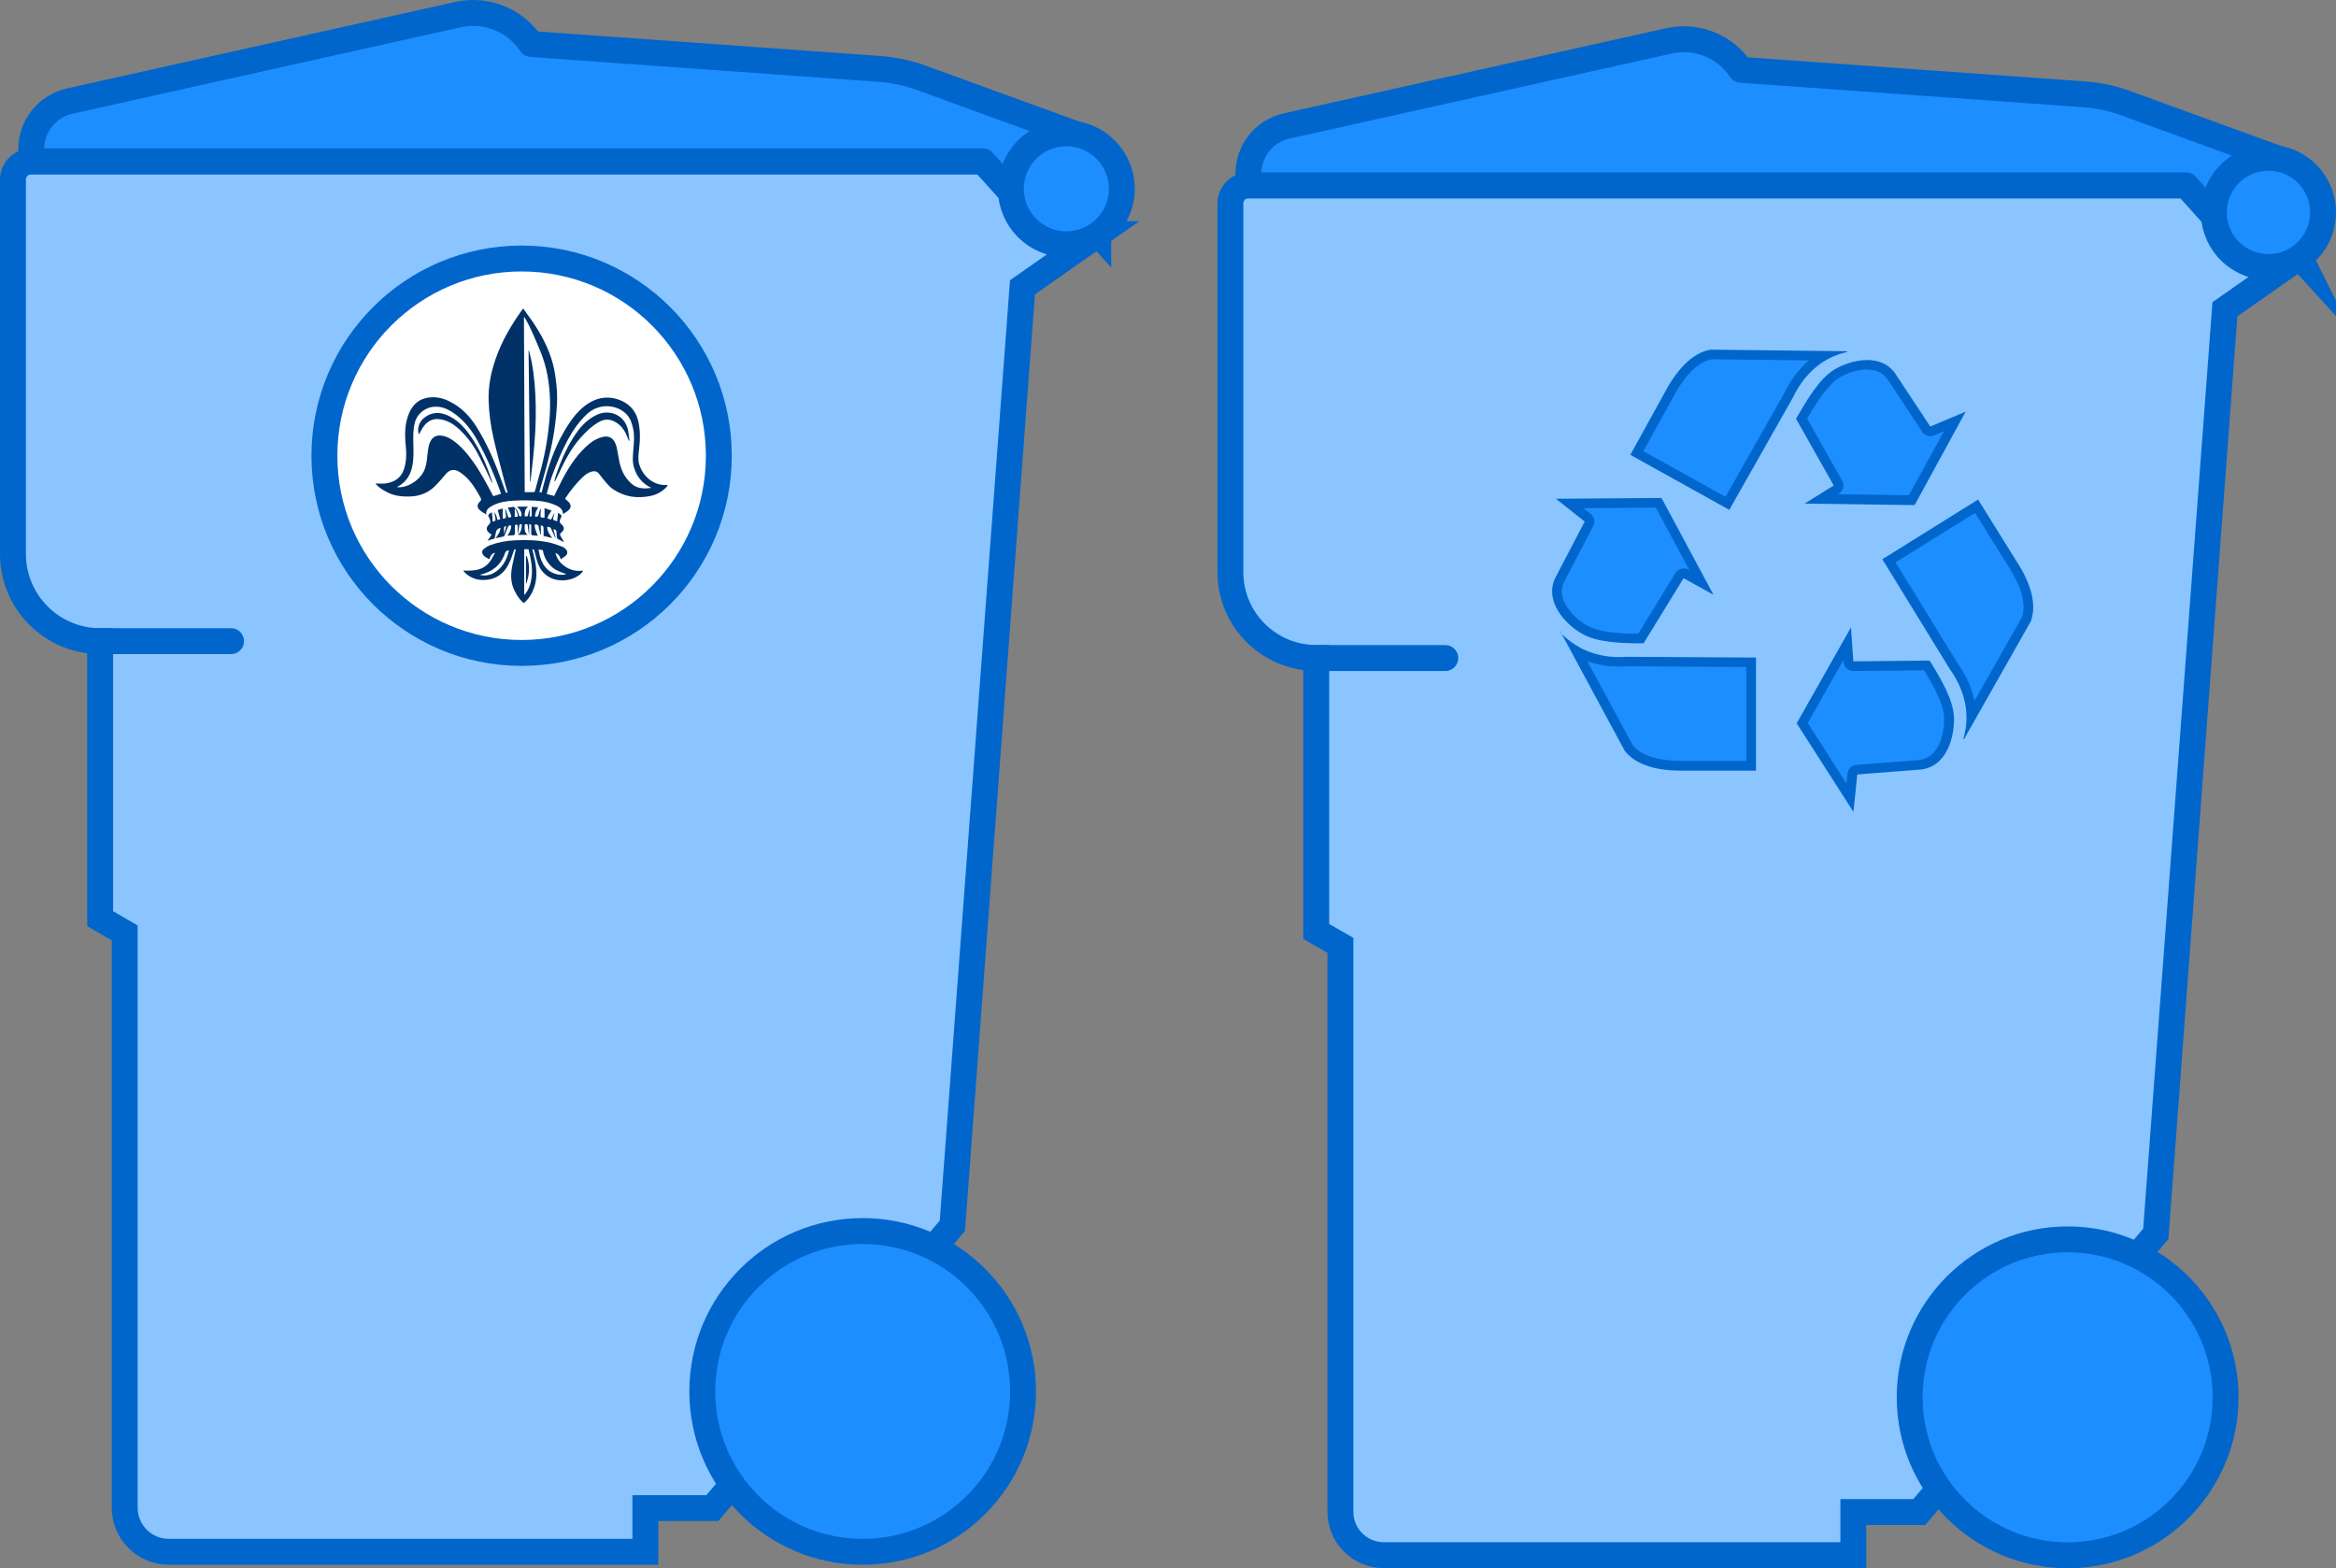
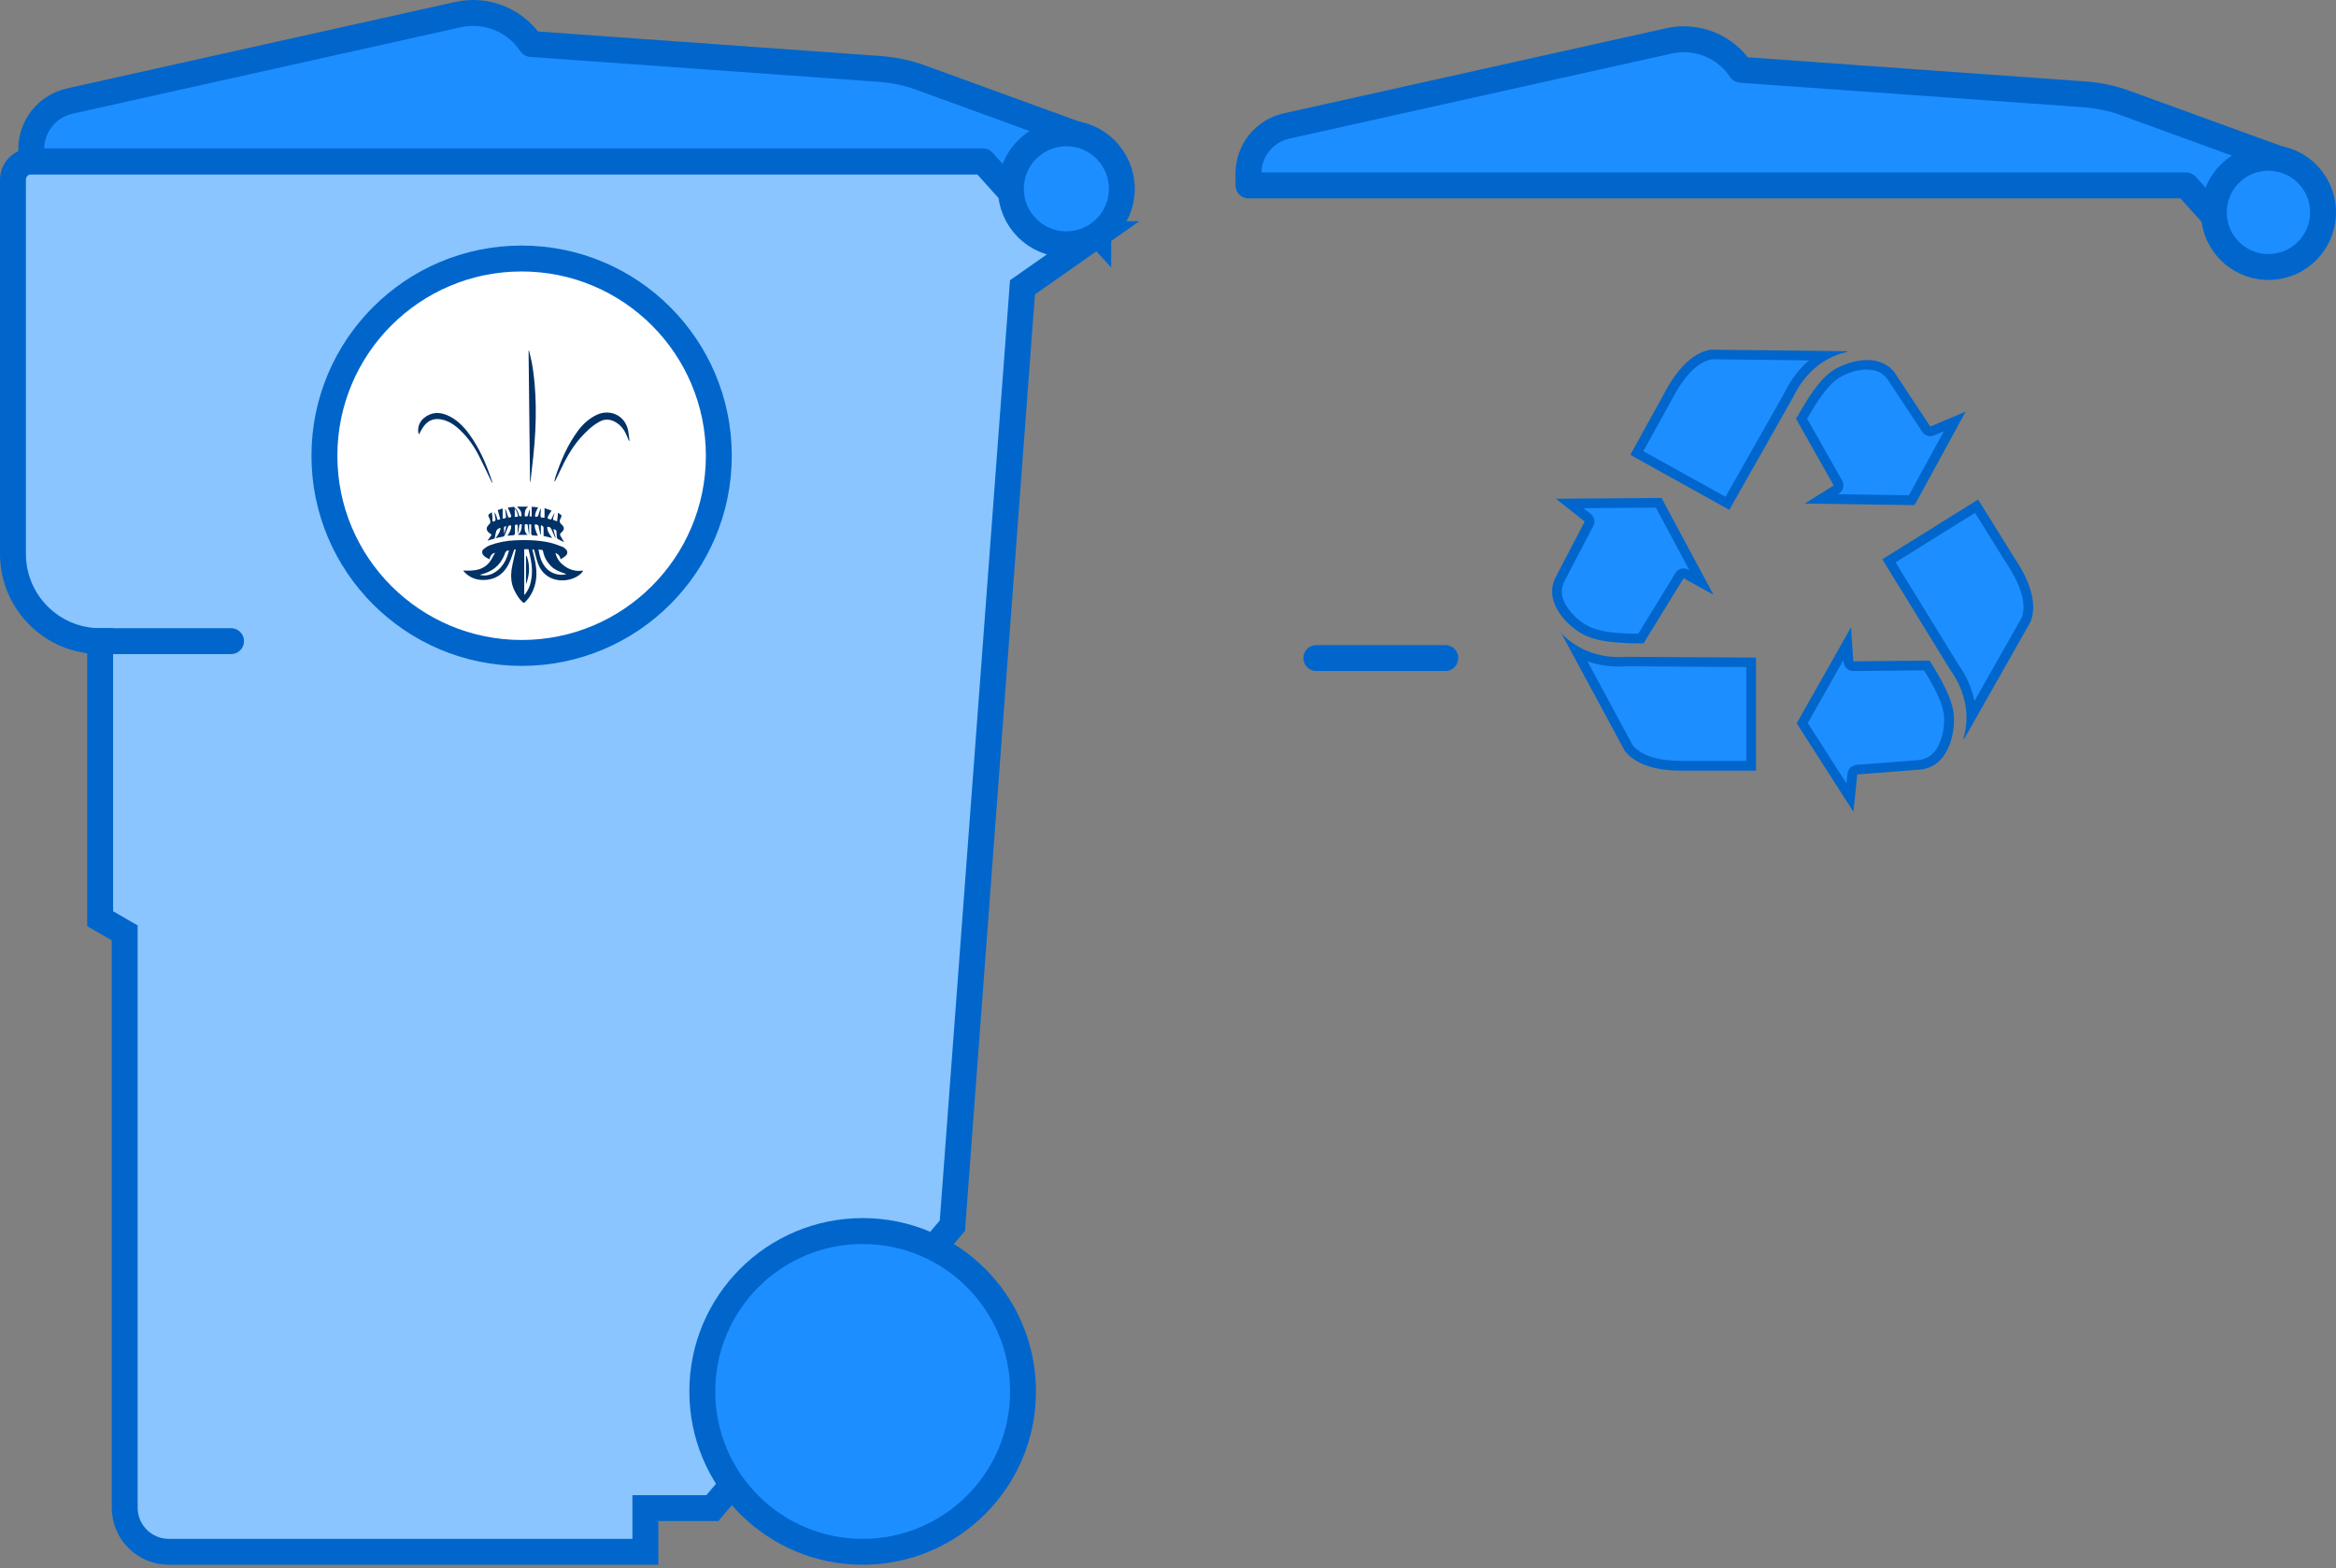
<svg xmlns="http://www.w3.org/2000/svg" id="Layer_2" data-name="Layer 2" viewBox="0 0 241.65 162.23">
  <rect x="0" y="0" width="241.65" height="162.23" fill="#808080" stroke="none" />
  <defs>
    <style>
      .cls-1 {
        stroke-width: 2.68px;
      }

      .cls-1, .cls-2, .cls-3, .cls-4, .cls-5, .cls-6, .cls-7, .cls-8, .cls-9 {
        stroke: #06c;
      }

      .cls-1, .cls-3, .cls-5, .cls-7, .cls-8, .cls-9 {
        stroke-linejoin: round;
      }

      .cls-1, .cls-3, .cls-7, .cls-8, .cls-10 {
        fill: #1d8eff;
      }

      .cls-2, .cls-4, .cls-5 {
        fill: #8ac5ff;
      }

      .cls-2, .cls-4, .cls-6 {
        stroke-miterlimit: 10;
      }

      .cls-2, .cls-5, .cls-7 {
        stroke-width: 2.68px;
      }

      .cls-3, .cls-4, .cls-6, .cls-9 {
        stroke-width: 2.68px;
      }

      .cls-5, .cls-9 {
        stroke-linecap: round;
      }

      .cls-11 {
        fill: #003267;
      }

      .cls-6 {
        fill: #fff;
      }

      .cls-8 {
        stroke-width: 2.68px;
      }

      .cls-9 {
        fill: none;
      }

      .cls-12 {
        fill: #06c;
      }
    </style>
  </defs>
  <g id="Layer_1-2" data-name="Layer 1">
    <g id="uuid-9923319b-d2cb-49f8-ae98-87626aa4f978" data-name="Layer 1-2">
      <g>
        <g>
          <path class="cls-4" d="M113.61,24.22l-6.88-7.53H3.24c-1.05,0-1.9.85-1.9,1.9v38.71c0,4.98,4.04,9.02,9.02,9.02v28.71l2.54,1.47v59.46c0,2.52,2.04,4.56,4.56,4.56h49.3v-4.52h6.93l24.83-29.21,7.25-97.07,7.85-5.5h-.01Z" />
          <path class="cls-3" d="M111.32,13.88l-16.05-5.84c-1.37-.5-2.8-.8-4.25-.91l-36.08-2.58c-1.65-2.48-4.65-3.68-7.56-3.04L7.23,10.45c-2.34.52-4,2.59-4,4.98v1.26h98.45l3.91,4.34c1.52,1.68,4.3.88,4.7-1.35l1.02-5.81h.01Z" />
          <line class="cls-9" x1="10.36" y1="66.32" x2="23.9" y2="66.32" />
        </g>
        <circle class="cls-3" cx="89.24" cy="143.93" r="16.59" />
        <circle class="cls-8" cx="110.31" cy="19.53" r="5.74" />
        <g>
          <circle class="cls-6" cx="53.96" cy="47.14" r="20.4" />
          <g>
-             <path class="cls-11" d="M52.52,50.96c-.12-.42-.25-.82-.35-1.22-.39-1.5-.8-3-1.14-4.52-.28-1.22-.43-2.46-.48-3.71-.06-1.53.23-3,.74-4.44.64-1.83,1.61-3.47,2.73-5.03.03-.04.06-.07.1-.13.31.43.62.85.92,1.28.95,1.39,1.74,2.86,2.17,4.5.19.72.28,1.48.36,2.22.14,1.32.02,2.64-.14,3.96-.24,1.96-.73,3.87-1.28,5.76-.12.42-.23.84-.36,1.27.08,0,.16.03.24.04.15-.57.29-1.13.44-1.68.52-1.87,1.23-3.65,2.28-5.28.51-.79,1.1-1.53,1.87-2.09,1.02-.74,2.16-.98,3.37-.56,1.05.37,1.77,1.11,2.03,2.21.22.94.21,1.9.1,2.85-.06.54-.15,1.09,0,1.63.29,1,1.27,2.22,2.83,2.15h.15c-.08.1-.13.18-.19.25-.45.46-.99.75-1.61.88-1.39.29-2.7.1-3.89-.7-.28-.19-.51-.45-.73-.7-.26-.29-.49-.61-.73-.91-.2-.25-.47-.29-.77-.2-.37.11-.66.33-.93.59-.67.64-1.24,1.37-1.76,2.15-.02.02-.02.05-.03.07.13.12.28.23.39.35.24.27.24.56-.02.81-.16.16-.37.27-.58.42-.03-.45-.28-.69-.62-.85-.69-.33-1.43-.5-2.19-.54-.77-.04-1.54-.05-2.3,0-.76.04-1.52.15-2.21.52-.03.02-.06.03-.09.05-.3.18-.58.39-.55.86-.25-.17-.49-.29-.67-.46-.29-.26-.28-.6.02-.87.16-.14.16-.25.06-.43-.46-.84-.95-1.65-1.68-2.28-.16-.14-.34-.27-.52-.38-.5-.31-.98-.23-1.36.21-.41.46-.79.95-1.24,1.37-.71.65-1.57.96-2.54.98-.78.02-1.55-.06-2.26-.42-.43-.22-.85-.45-1.17-.82-.02-.02-.04-.05-.09-.11.36,0,.69.04,1.01,0,1.18-.15,1.84-.79,2.07-1.96.13-.65.12-1.3.05-1.96-.11-1.12-.11-2.23.32-3.29.33-.79.85-1.39,1.71-1.61s1.69-.07,2.48.32c1.21.6,2.1,1.51,2.81,2.64.99,1.59,1.76,3.3,2.4,5.06.2.55.41,1.1.6,1.66.05.15.13.1.25.08h-.02ZM54.27,50.91h.88c.12,0,.17-.03.2-.15.2-.76.42-1.51.62-2.27.47-1.77.76-3.57.89-5.39.1-1.44.03-2.87-.23-4.29-.17-.97-.48-1.9-.87-2.81-.44-1.03-.85-2.07-1.42-3.04-.03-.05-.07-.1-.1-.15,0,0-.02,0-.04.02.03,6.01.05,12.02.08,18.07h-.01ZM67.35,50.45s-.07-.04-.1-.05c-.86-.44-1.4-1.14-1.67-2.06-.18-.61-.11-1.23-.06-1.85.06-.7.13-1.41-.02-2.11-.12-.57-.28-1.12-.71-1.55-.95-.96-2.78-1.21-4.1.03-.81.76-1.43,1.67-1.96,2.65-.64,1.19-1.15,2.44-1.62,3.71-.23.6-.37,1.24-.56,1.88.28.07.53.13.78.2.26-.54.51-1.06.78-1.58.65-1.27,1.41-2.46,2.45-3.46.5-.48,1.06-.87,1.73-1.05s1.14.07,1.39.71c.04.11.08.22.11.34.08.42.17.84.24,1.27.16.96.52,1.8,1.26,2.47.6.55,1.3.58,2.06.47v-.02ZM51.83,51.08s-.02-.07-.03-.1c-.66-1.88-1.46-3.7-2.43-5.44-.57-1.01-1.26-1.92-2.19-2.63-.6-.45-1.23-.82-2.01-.84-1.05-.04-2,.65-2.26,1.66-.19.73-.17,1.48-.15,2.23.02.76.04,1.51-.11,2.26-.19.95-.67,1.69-1.55,2.14,0,0-.02.02-.03.04h.1c1.06.07,2.46-.83,2.82-2.02.17-.56.2-1.13.27-1.7.05-.36.1-.72.27-1.04.24-.45.61-.64,1.12-.58.5.05.91.28,1.31.57.8.59,1.42,1.34,1.99,2.14.77,1.08,1.39,2.25,2,3.42.02.05.05.09.08.13.28-.08.55-.16.83-.25h-.03Z" />
            <path class="cls-11" d="M47.89,59.01c.15,0,.27.02.39.02.56,0,1.11-.03,1.62-.28.41-.2.72-.51.94-.9.12-.21.24-.43.37-.67-.3.05-.53.34-.56.67-.26-.12-.52-.23-.69-.47-.13-.19-.12-.42.07-.58.19-.16.4-.3.63-.39.84-.31,1.72-.48,2.62-.52,1.18-.06,2.35-.02,3.51.22.47.1.92.28,1.37.44.14.05.27.16.38.27.19.19.19.47,0,.65-.16.15-.35.25-.55.39-.06-.35-.24-.55-.53-.67.14.64.53,1.1,1.06,1.45.54.35,1.13.48,1.77.38,0,0,.02.03.02.04-.07.1-.14.2-.22.28-.86.78-2.34.93-3.34.32-.54-.33-.9-.81-1.11-1.4-.15-.43-.25-.88-.37-1.32-.03-.09-.09-.13-.2-.11.09.39.19.78.27,1.17.23,1.06.23,2.11-.22,3.12-.2.45-.47.85-.83,1.18-.08.07-.13.08-.21,0-.38-.33-.62-.75-.85-1.19-.44-.87-.41-1.77-.22-2.68.1-.48.21-.95.31-1.42,0-.05.02-.11.03-.17-.12-.04-.15,0-.19.11-.16.45-.3.92-.51,1.34-.57,1.17-1.52,1.75-2.82,1.7-.69-.03-1.29-.3-1.78-.8-.04-.04-.07-.11-.12-.19h-.04ZM54.23,61.55c.07-.08.11-.12.15-.17.27-.36.44-.77.53-1.2.18-.8.14-1.61-.02-2.41-.06-.32-.15-.64-.22-.96h-.44v4.73h0ZM55.71,56.84c.05.26.08.5.15.72.28,1.04,1.03,1.89,2.27,1.9.13,0,.27-.03.4-.05v-.05c-.07-.02-.14-.05-.2-.07-.46-.16-.93-.34-1.29-.69-.45-.45-.76-.98-.87-1.61,0-.04-.04-.09-.07-.1-.11-.02-.23-.03-.38-.05h-.01ZM49.64,59.46c.41.14,1,.06,1.42-.18.89-.49,1.32-1.31,1.57-2.25v-.11q-.32.04-.4.33c-.02.08-.05.15-.08.22-.43,1.02-1.21,1.63-2.26,1.92-.07.02-.13.04-.24.06h0Z" />
            <path class="cls-11" d="M53.55,55.31v-.79c0-.28-.02-.29-.28-.21v.83c0,.15-.05.23-.22.23-.18,0-.36.03-.56.05.23-.33.41-.66.39-1.05-.22-.05-.26-.03-.34.17-.11.28-.23.58-.35.86-.02.04-.08.09-.11.1-.26.06-.53.11-.81.17.23-.33.48-.64.51-1.07-.22.06-.39.15-.45.36-.06.2-.1.4-.13.61-.02.1-.04.15-.14.17-.2.05-.4.12-.63.2.15-.22.29-.42.43-.63-.09-.07-.17-.13-.26-.19-.33-.26-.33-.58-.02-.86.15-.13.18-.29.11-.48-.04-.11-.07-.22-.13-.31-.08-.14-.05-.24.08-.33.07-.04.14-.09.24-.15.02.18.05.33.06.49,0,.16,0,.31,0,.47.29-.02.35-.09.31-.34-.03-.21-.08-.41-.12-.62.21.22.26.5.33.79.09-.02.17-.04.29-.06-.09-.32-.17-.63-.26-.96.13-.04.3-.1.51-.16v1.04s.04,0,.05,0c.3-.04.31-.04.28-.34-.02-.21-.05-.41-.07-.62.02,0,.03,0,.05,0,.09.29.19.57.28.86h.03c.29-.04.31-.06.21-.34-.08-.23-.19-.45-.3-.7.2-.02.41-.05.61-.07.03,0,.06.04.09.06.25.2.38.47.45.78.02.1.06.15.17.14.13,0,.1-.1.1-.17,0-.25-.11-.47-.29-.65-.04-.04-.09-.08-.14-.12,0-.02,0-.04.02-.06h1.09c-.34.26-.36.62-.35.98.27.07.3.05.36-.2.04-.18.09-.37.18-.54,0,.24-.03.49-.04.75.07,0,.13.02.22.03v-1.01c.24.02.44.04.67.06-.17.32-.34.6-.31.95.02,0,.03.02.04.02q.25.04.31-.2c.05-.2.12-.4.18-.59h.06c0,.17-.02.34-.03.5-.03.38,0,.4.41.39v-.99c.27.1.5.18.73.26-.12.18-.24.34-.33.51-.15.29-.12.33.2.39.03,0,.05,0,.08.02.11-.22.22-.43.32-.65,0,0,.02,0,.03,0-.04.16-.09.32-.13.48-.04.14,0,.25.17.28.08,0,.15.05.23.09.03-.3.07-.59.1-.9.09.06.15.1.2.14.2.16.2.17.08.4-.03.06-.06.12-.08.19-.06.18-.02.33.13.45.35.29.36.59,0,.87-.15.12-.15.22-.07.36.12.21.24.41.37.64-.23-.12-.46-.22-.68-.35-.04-.02-.06-.09-.07-.14-.02-.16-.04-.33-.04-.49,0-.26-.02-.28-.33-.38.09.31.16.6.24.89,0,0-.03,0-.04.02-.13-.29-.27-.58-.39-.87-.09-.21-.19-.29-.44-.27-.02.45.25.78.51,1.15-.3-.07-.57-.13-.89-.21v-.81q0-.25-.28-.29v.97h-.04c-.05-.22-.11-.44-.16-.66-.02-.08,0-.16-.04-.23-.02-.06-.08-.12-.13-.14-.25-.07-.3-.04-.26.21.03.24.13.46.21.69.02.07.07.14.12.23-.22,0-.41-.02-.6-.04-.04,0-.09-.1-.1-.16,0-.28,0-.55,0-.83,0-.15-.06-.18-.21-.13v1.06h-.02c-.04-.29-.1-.66-.13-.95,0-.12-.07-.15-.17-.14-.11,0-.15.05-.14.16,0,.14-.02.28,0,.41.04.19.07.36.3.54h-1c.34-.3.4-.68.39-1.09-.15-.03-.24-.02-.26.16-.03.31-.11.61-.16.91h-.02.01ZM53.58,53.43c-.04-.31-.12-.58-.33-.85v.89c.11,0,.21-.02.33-.04ZM52.15,55.28s.16-.58.22-.84c-.02-.02,0,0-.07,0s-.16.07-.16.13c-.02.22.02.51.02.72h-.01Z" />
            <path class="cls-11" d="M54.83,49.84c-.05-4.52-.1-9.04-.15-13.56h.05c.09.37.18.74.26,1.11.29,1.51.4,3.05.43,4.59.03,1.74-.07,3.47-.25,5.2-.09.84-.19,1.67-.28,2.51,0,.05-.02.11-.03.16h-.03Z" />
-             <path class="cls-11" d="M65.06,45.6c-.09-.22-.18-.44-.28-.66-.24-.54-.6-.99-1.13-1.29-.57-.32-1.12-.33-1.69,0-.75.42-1.34,1.01-1.91,1.64-.95,1.07-1.6,2.32-2.2,3.6-.12.26-.25.51-.37.76-.03.05-.06.1-.09.15,0,0-.03,0-.04-.02.03-.14.06-.29.1-.43.57-1.71,1.27-3.36,2.36-4.82.52-.69,1.15-1.26,1.95-1.63,1.26-.59,2.88-.02,3.22,1.64.07.35.09.71.14,1.06h-.06Z" />
+             <path class="cls-11" d="M65.06,45.6c-.09-.22-.18-.44-.28-.66-.24-.54-.6-.99-1.13-1.29-.57-.32-1.12-.33-1.69,0-.75.42-1.34,1.01-1.91,1.64-.95,1.07-1.6,2.32-2.2,3.6-.12.26-.25.51-.37.76-.03.05-.06.1-.09.15,0,0-.03,0-.04-.02.03-.14.06-.29.1-.43.57-1.71,1.27-3.36,2.36-4.82.52-.69,1.15-1.26,1.95-1.63,1.26-.59,2.88-.02,3.22,1.64.07.35.09.71.14,1.06Z" />
            <path class="cls-11" d="M50.89,49.92c-.03-.06-.06-.12-.09-.18-.46-.95-.9-1.91-1.39-2.84-.55-1.03-1.26-1.95-2.15-2.71-.5-.42-1.07-.72-1.72-.82-.7-.11-1.26.15-1.68.69-.21.28-.37.6-.53.88-.2-.55,0-1.27.51-1.69.7-.58,1.5-.67,2.32-.34,1.04.41,1.79,1.18,2.43,2.07,1.01,1.41,1.69,2.97,2.24,4.6.04.11.07.22.11.33l-.04.02h0Z" />
            <path class="cls-11" d="M54.49,57.52c.36.99.29,1.97-.08,2.94v-2.94h.08Z" />
          </g>
        </g>
      </g>
    </g>
    <g>
-       <path class="cls-2" d="M237.9,26.59l-6.77-7.42h-101.98c-1.03,0-1.87.84-1.87,1.87v38.14c0,4.91,3.98,8.88,8.88,8.88v28.29l2.5,1.44v58.59c0,2.48,2.01,4.49,4.49,4.49h48.57v-4.46h6.82l24.47-28.78,7.15-95.64,7.73-5.42Z" />
      <path class="cls-7" d="M235.64,16.4l-15.81-5.75c-1.35-.49-2.76-.79-4.19-.89l-35.55-2.54c-1.63-2.44-4.58-3.63-7.45-2.99l-39.55,8.8c-2.3.51-3.94,2.55-3.94,4.91v1.24h97l3.85,4.27c1.49,1.66,4.24.87,4.63-1.33l1.01-5.72Z" />
      <line class="cls-5" x1="136.17" y1="68.07" x2="149.51" y2="68.07" />
-       <circle class="cls-1" cx="213.89" cy="144.54" r="16.34" />
      <circle class="cls-7" cx="234.66" cy="21.97" r="5.65" transform="translate(60.76 181.05) rotate(-47.8)" />
      <g>
        <g>
          <path class="cls-10" d="M188.4,51.6l1.56-.97c.23-.14.3-.44.17-.67l-3.76-6.66c1.11-1.91,2.23-3.76,3.59-4.62.7-.44,1.95-.95,3.19-.95s2.06.46,2.61,1.36l3.5,5.3c.1.14.25.22.42.22.07,0,.13-.01.19-.04l2.34-.99-4.45,8.15-9.37-.13Z" />
          <path class="cls-12" d="M193.15,38.24c1.01,0,1.72.37,2.21,1.15l3.49,5.28c.19.29.51.45.83.45.13,0,.26-.03.39-.08l1.02-.43-3.62,6.62-7.36-.11.11-.07c.46-.28.61-.87.34-1.34l-3.62-6.41c.97-1.66,2.07-3.43,3.28-4.2.64-.4,1.79-.88,2.93-.88M193.15,37.24c-1.31,0-2.64.52-3.46,1.03-1.54.98-2.76,3.09-3.9,5.04l3.9,6.91-3.01,1.87,11.38.16,5.28-9.67-3.66,1.54-3.49-5.28c-.73-1.19-1.87-1.6-3.04-1.6h0Z" />
        </g>
        <g>
          <path class="cls-10" d="M203.92,74.11c-.03-2.16-.92-3.95-1.81-5.18l-6.71-10.92,9.07-5.65,3.47,5.59c1.7,2.54,2.24,4.55,1.66,6.15l-5.68,10.02Z" />
          <path class="cls-12" d="M204.31,53.05l3.23,5.19c1.54,2.31,2.09,4.2,1.62,5.61l-4.91,8.66c-.31-1.56-1.01-2.86-1.71-3.84l-6.45-10.5,8.22-5.12M204.63,51.67l-9.91,6.18,6.99,11.38c1.22,1.71,2.28,4.23,1.38,7.23h.08l6.91-12.19c.73-2.03-.24-4.39-1.71-6.58l-3.74-6.01h0Z" />
        </g>
        <g>
          <path class="cls-10" d="M186.44,74.81l4.64-8.2.13,1.84c.02.26.24.47.5.47,0,0,7.62-.07,7.62-.07,1.1,1.77,2.22,3.75,2.3,5.37.06,1.32-.4,4.77-3.18,4.92l-6.35.49c-.24.02-.43.21-.46.45l-.26,2.45-4.93-7.7Z" />
          <path class="cls-12" d="M190.7,68.3v.18c.05.52.49.93,1.01.93,0,0,0,0,0,0l7.33-.07c1.01,1.65,2.01,3.46,2.07,4.89.05,1.18-.34,4.27-2.73,4.4l-6.34.49c-.48.04-.87.41-.92.89l-.11,1.03-4-6.25,3.67-6.49M191.47,64.91l-5.61,9.91,5.87,9.16.4-3.87,6.34-.49c3.01-.16,3.74-3.58,3.66-5.44-.08-1.79-1.3-3.9-2.52-5.85l-7.89.08-.24-3.49h0ZM191.72,83.98v.03s.07.08.07.08l-.07-.1h0Z" />
        </g>
        <g>
          <path class="cls-10" d="M173.97,79.22c-2.69,0-4.49-.61-5.5-1.86l-5.4-10.03c1.59.9,3.21,1.12,4.44,1.12.27,0,.53-.01.78-.03l12.87.08v10.7h-6.57c-.21,0-.41,0-.61,0h0Z" />
          <path class="cls-12" d="M164.21,68.4c1.2.43,2.35.55,3.29.55.26,0,.52,0,.78-.03l12.37.08v9.71h-6.1c-.19,0-.39,0-.58,0-2.45,0-4.15-.54-5.06-1.6l-4.7-8.71M161.42,65.32h-.08c.06.07.12.13.19.19l-.1-.19h0ZM161.52,65.52l6.56,12.16c1.27,1.57,3.51,2.04,5.89,2.04.2,0,.4,0,.61,0h7.07v-11.7l-13.41-.08c-.24.02-.49.03-.74.03-1.91,0-4.14-.57-5.98-2.43h0Z" />
        </g>
        <g>
          <path class="cls-10" d="M169.75,66.04c-2.11,0-4.42-.1-5.81-.91-1.06-.59-2.37-1.82-2.76-3.16-.21-.75-.13-1.48.26-2.17l2.93-5.62c.11-.21.06-.48-.13-.62l-1.87-1.47,9.22-.07,4.42,8.23-1.6-.89c-.08-.04-.16-.06-.24-.06-.17,0-.33.08-.43.24l-4,6.5Z" />
          <path class="cls-12" d="M171.3,52.52l3.47,6.47-.12-.07c-.15-.08-.32-.12-.48-.12-.34,0-.66.17-.85.48l-3.85,6.27c-1.59,0-3.99-.09-5.3-.85-.97-.53-2.16-1.65-2.51-2.86-.18-.63-.11-1.21.23-1.82l2.93-5.61c.22-.43.11-.95-.27-1.25l-.75-.59,7.5-.06M171.9,51.51l-10.95.08,2.98,2.36-2.93,5.61c-1.46,2.6,1.06,5.12,2.68,6.01,1.54.89,4.06.98,6.34.98l4.14-6.74,3.09,1.71-5.36-9.99h0ZM160.85,51.51l.08.08h.02s-.1-.08-.1-.08h0Z" />
        </g>
        <g>
          <path class="cls-10" d="M169.33,46.85l3.17-5.74c1.4-2.71,2.95-4.21,4.59-4.46l11.57.14c-1.86,1.06-2.99,2.72-3.65,4.11l-6.32,11.16-9.37-5.21Z" />
          <path class="cls-12" d="M177.09,37.16l10.04.12c-1.03.88-1.9,2.02-2.55,3.38l-6.08,10.73-8.5-4.72,2.94-5.33c1.3-2.5,2.69-3.91,4.14-4.17M177.02,36.16c-2.11.32-3.74,2.36-4.96,4.71l-3.41,6.18,10.24,5.69,6.58-11.62c.89-1.87,2.6-4.06,5.61-4.71v-.08l-14.06-.16h0Z" />
        </g>
      </g>
    </g>
  </g>
</svg>